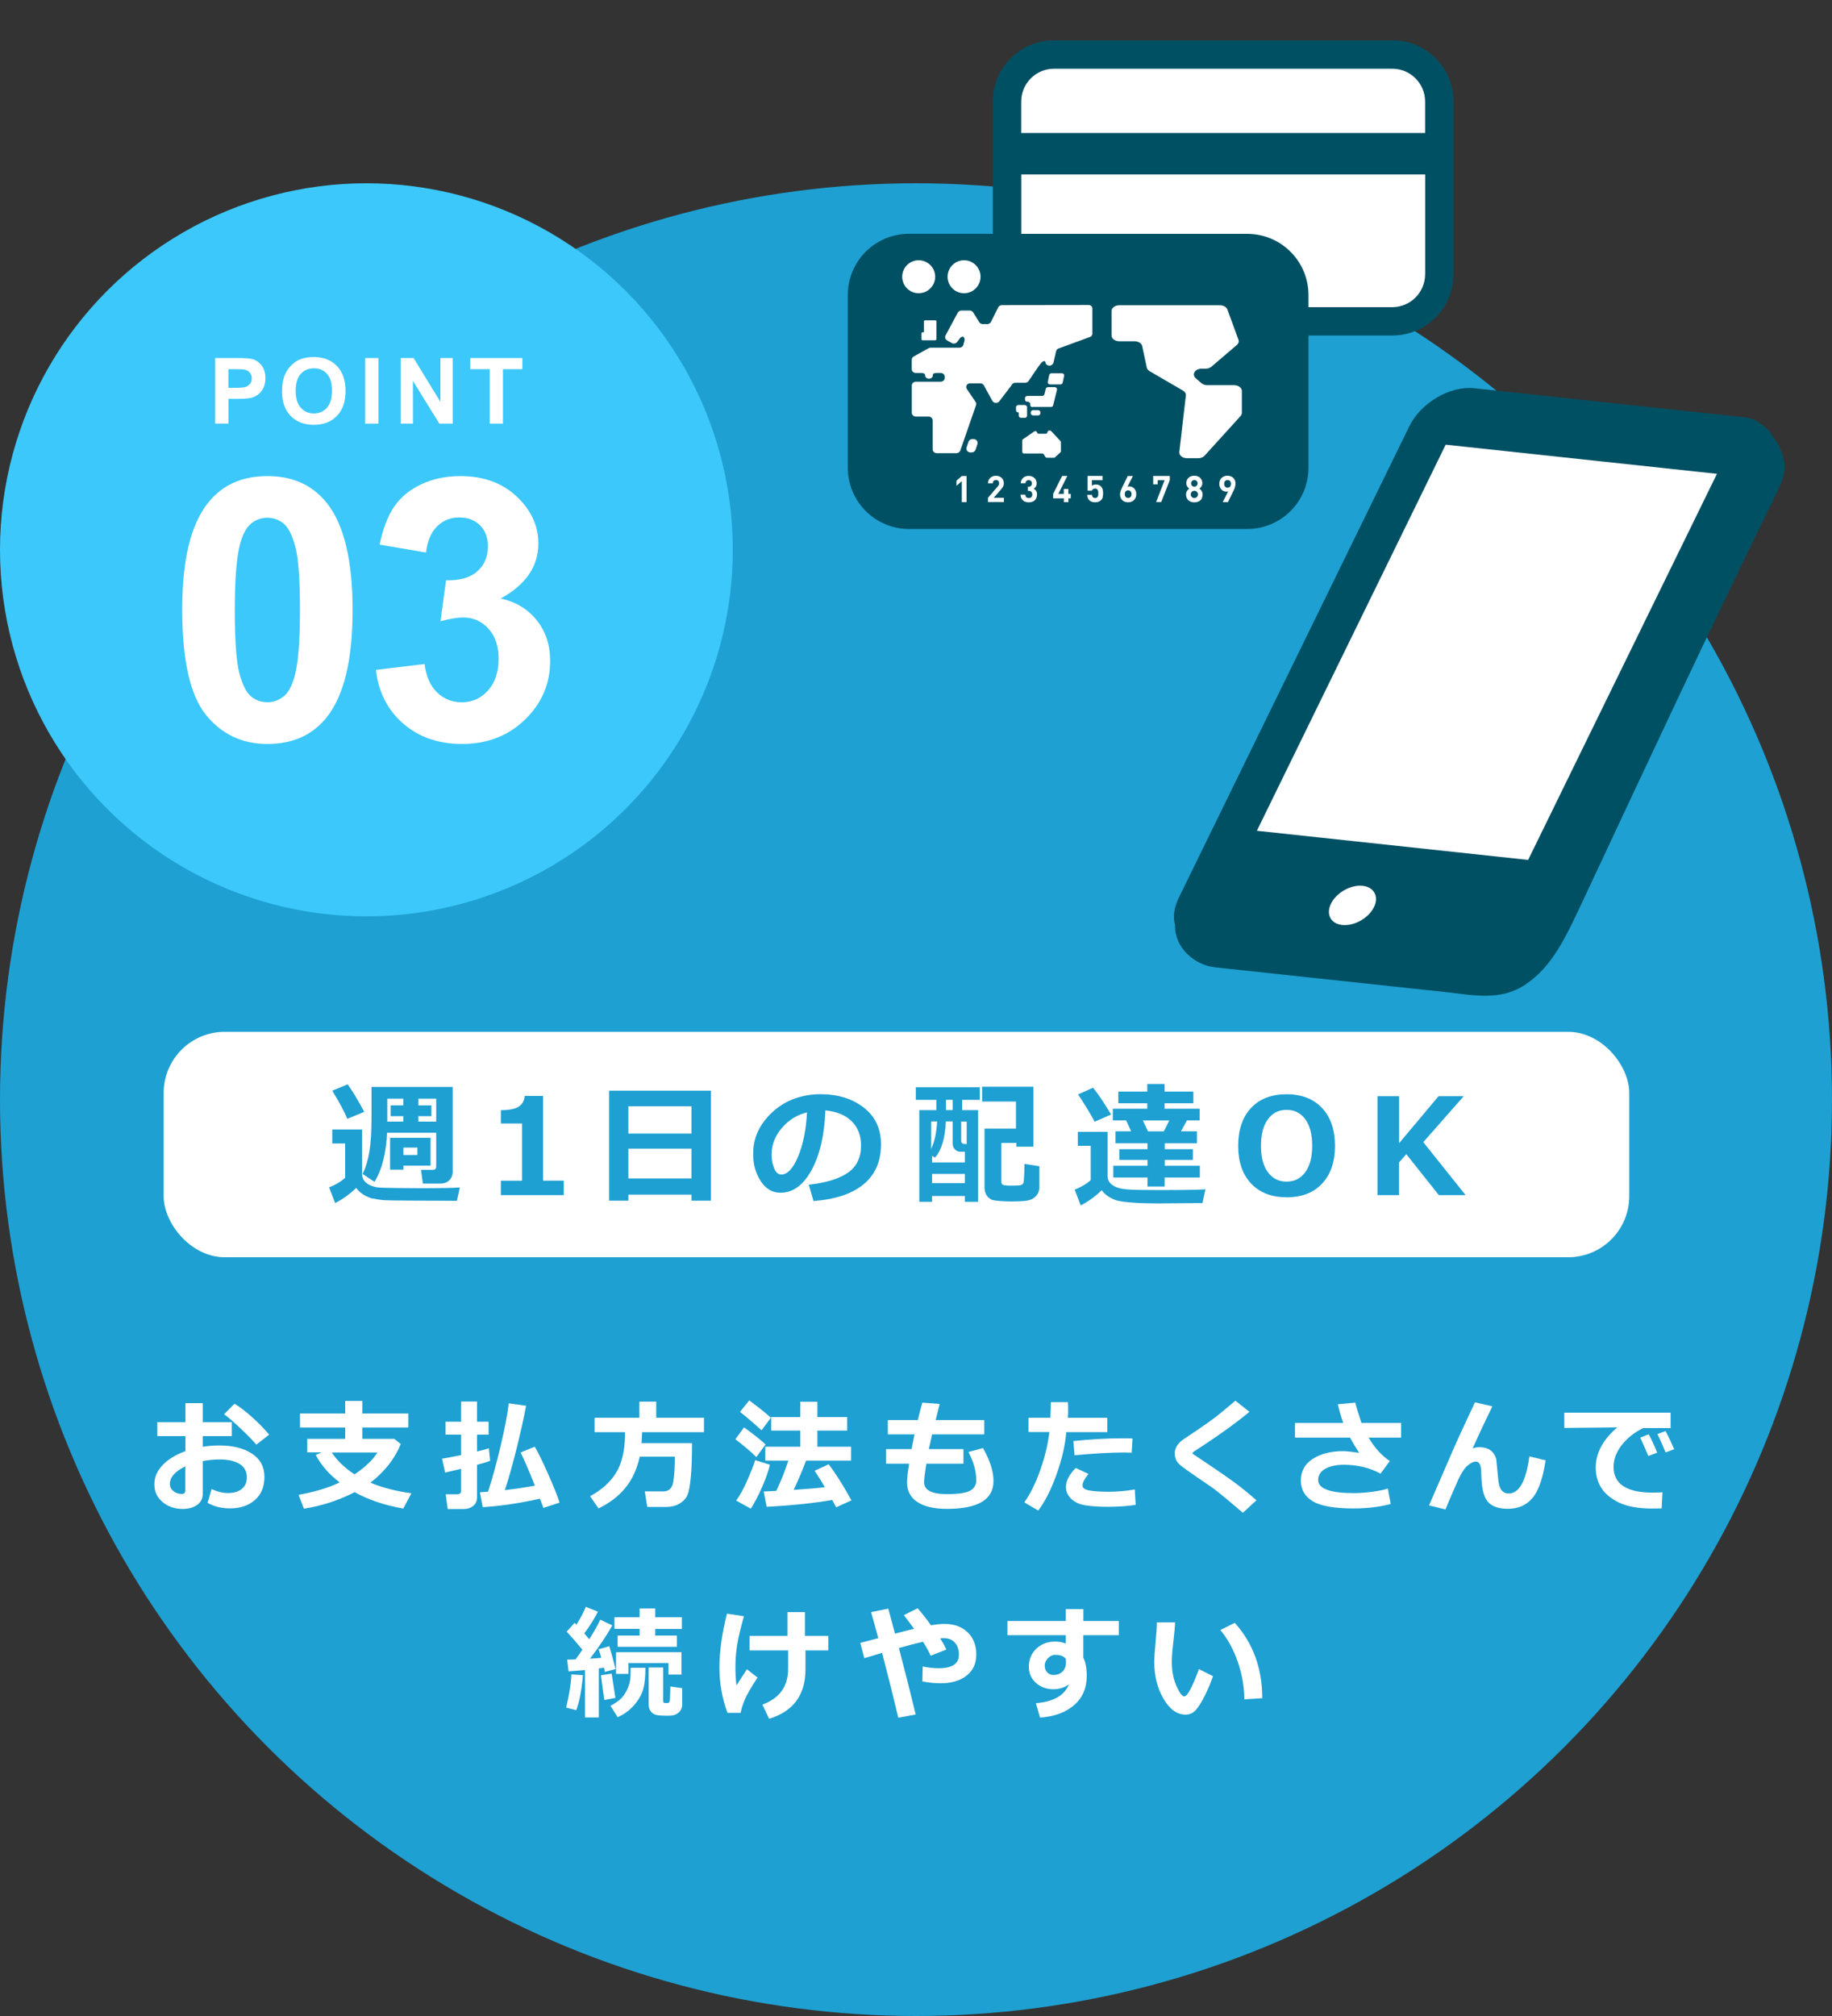
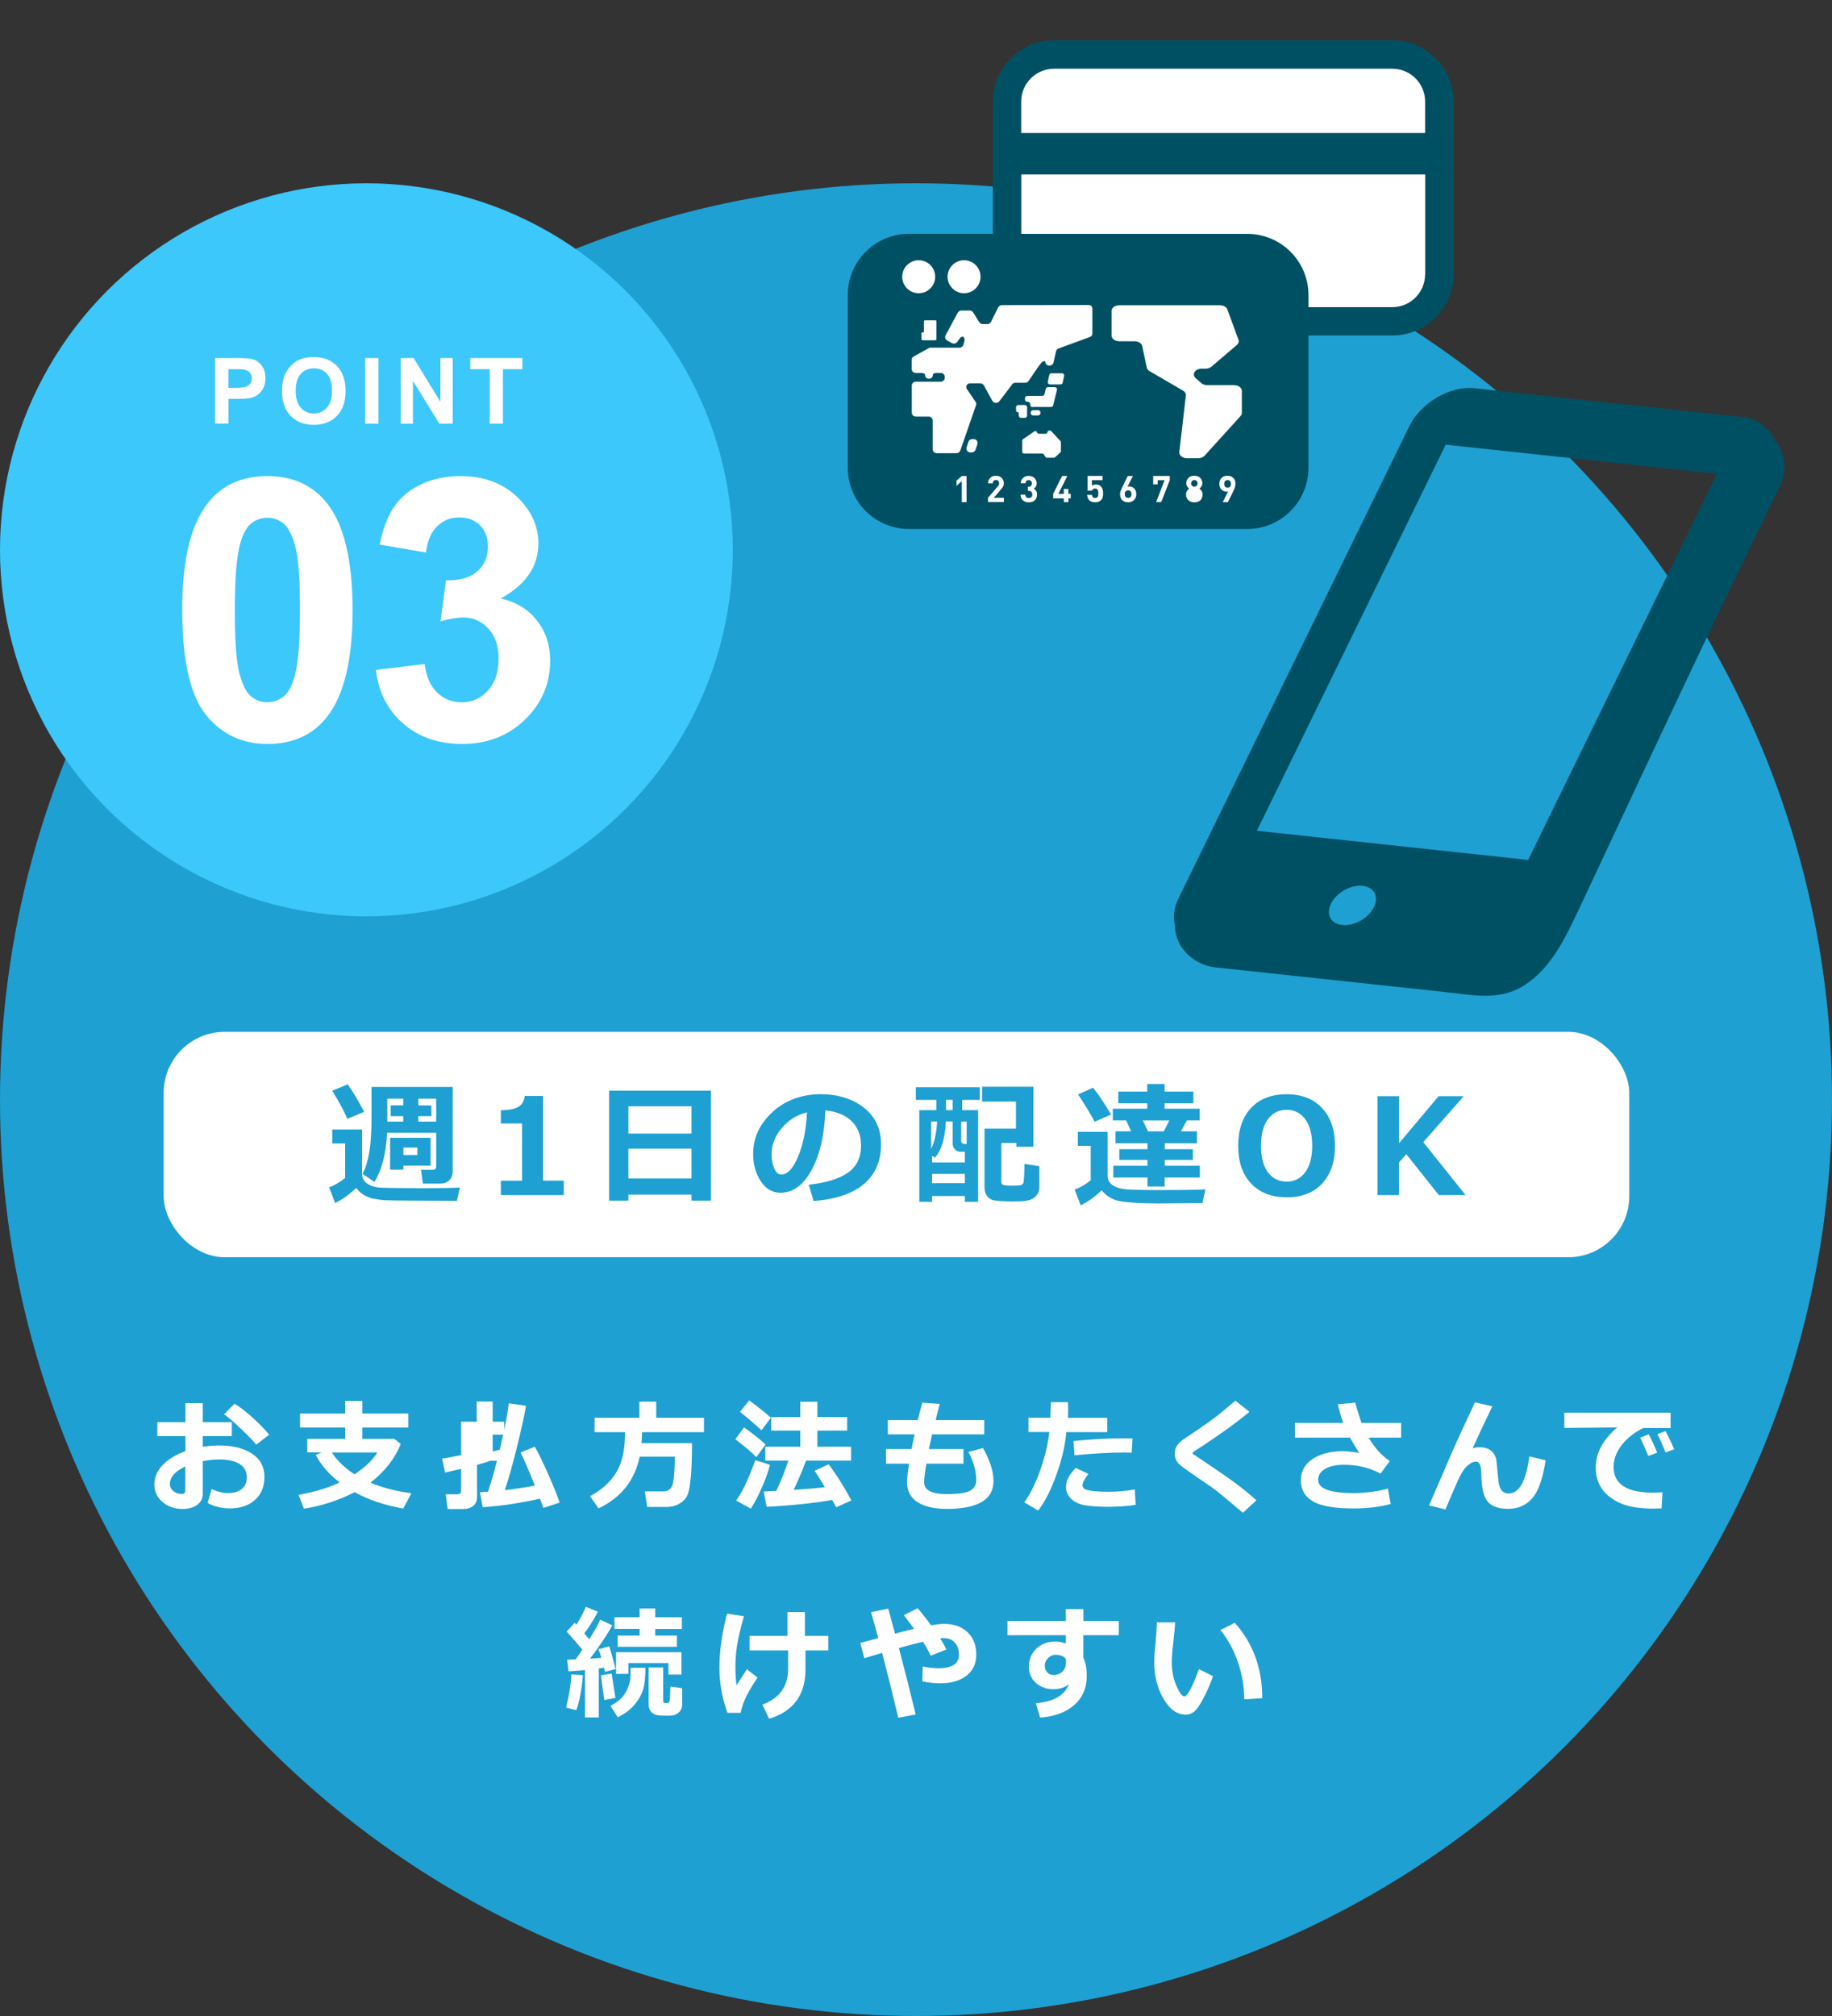
<svg xmlns="http://www.w3.org/2000/svg" width="300" height="330" viewBox="0 0 300 330">
  <rect x="0" y="0" width="300" height="330" fill="#333333" stroke="none" />
  <defs>
    <style>
      .cls-1 {
        fill: #1ea0d2;
      }

      .cls-2 {
        fill: #fff;
      }

      .cls-3 {
        fill: none;
      }

      .cls-4 {
        fill: #3cc8fa;
      }

      .cls-5 {
        fill: #005064;
      }
    </style>
  </defs>
  <g id="_レイヤー_3" data-name="レイヤー 3">
    <circle class="cls-1" cx="150" cy="180" r="150" />
    <rect class="cls-3" width="300" height="330" />
  </g>
  <g id="_レイヤー_1" data-name="レイヤー 1">
    <rect class="cls-2" x="26.8" y="168.9" width="240" height="36.9" rx="10" ry="10" />
    <g>
      <path class="cls-1" d="M75.3,194.39l-.48,2.17-7.55-.03c-2.34-.01-3.78-.04-4.3-.07s-1.24-.13-2.15-.31c-1.14-.38-1.97-.95-2.49-1.7-1.12,1.07-2.27,1.89-3.45,2.48l-.99-2.57c.97-.37,1.85-.88,2.63-1.55v-5.63h-2.11v-2.29h4.88v7.26c0,.34.07.64.21.9.14.26.35.49.63.69.28.2.61.35.97.46s.71.18,1.05.2,1.31.05,2.92.07c1.61.02,3.03.03,4.24.03,2.72,0,4.72-.04,5.99-.12ZM59.64,182l-2.77,1.14c-.44-1.1-1.26-2.63-2.46-4.6l2.52-1.05c.82,1.15,1.73,2.65,2.71,4.51ZM74.14,191.68c0,.63-.18,1.13-.55,1.5-.37.37-.85.56-1.46.56h-2.88l-.31-2.25h1.94c.37,0,.55-.19.55-.57v-5.5h-8.05c-.14,3.35-.83,6.03-2.05,8.04l-1.96-1.3c.51-.98.88-2.2,1.12-3.65s.35-3.35.35-5.69v-4.9h13.29v13.75ZM66.04,179.84h-2.62v3.76h2.62v-.9h-2.06v-1.76h2.06v-1.1ZM66.06,190.8v.66h-2.18v-5.21h6.63v4.55h-4.45ZM66.06,189.06h2.29v-1.21h-2.29v1.21ZM71.43,183.6v-3.76h-2.93v1.1h2.14v1.76h-2.14v.9h2.93Z" />
      <path class="cls-1" d="M92.32,195.63h-10.3v-2.36h3.47v-9.37h-3.47v-2.17c1.38-.01,2.35-.21,2.92-.58.57-.37.9-.95.99-1.75h3v13.86h3.39v2.36Z" />
      <path class="cls-1" d="M113.23,195.55h-10.33v.99h-3.15v-18.01h16.67v18.01h-3.19v-.99ZM113.23,185.56v-4.48h-10.33v4.48h10.33ZM102.9,192.9h10.33v-4.88h-10.33v4.88Z" />
      <path class="cls-1" d="M133.23,196.62l-.79-2.69c2.84-.32,4.98-.97,6.41-1.97,1.43-1,2.15-2.48,2.15-4.46,0-1.65-.52-2.98-1.55-3.98s-2.46-1.58-4.29-1.76c-.15,4.01-.9,7.26-2.25,9.75-1.35,2.49-3.05,3.73-5.1,3.73-1.33,0-2.41-.63-3.23-1.89-.82-1.26-1.24-2.69-1.24-4.31v-.27c0-2.48,1-4.67,2.99-6.58,1.99-1.91,4.51-2.93,7.55-3.08h.44c2.9,0,5.28.74,7.15,2.21,1.87,1.47,2.8,3.47,2.8,6,0,2.77-.94,4.94-2.82,6.51s-4.62,2.49-8.22,2.77ZM132.15,182.09c-1.61.38-2.98,1.22-4.11,2.54s-1.69,2.76-1.69,4.34c0,.82.14,1.57.42,2.26s.67,1.03,1.17,1.03c1.01,0,1.93-.98,2.75-2.94.82-1.96,1.31-4.37,1.46-7.22Z" />
      <path class="cls-1" d="M157.56,180.04v1.68h2.61v15.01h-2.17v-.95h-5.37v.95h-2.09v-15.01h2.79v-1.68h-3.36v-2.06h10.47v2.06h-2.88ZM152.48,188.08c.54-1.11.87-2.61.98-4.5h-.98v4.5ZM158,188.53h-.75c-.33,0-.62-.12-.87-.38s-.37-.57-.37-.97v-3.61h-1.12c-.12,2.74-.71,4.71-1.78,5.92l-.48-.29v1.08h5.37v-1.76ZM158,192.16h-5.37v1.51h5.37v-1.51ZM156.01,181.71v-1.68h-1.1v1.68h1.1ZM157.4,183.58v3.15c0,.35.21.53.62.53h.28v-3.67h-.9ZM170.2,194.32c0,.59-.19,1.08-.58,1.49s-.91.65-1.56.74c-.65.08-1.46.12-2.44.12-.57,0-1.16-.02-1.79-.07s-1.05-.1-1.26-.16c-.21-.06-.42-.18-.64-.36s-.39-.42-.52-.72-.19-.64-.19-1.03v-9.59h5.15v-4.43h-5.54v-2.42h8.4v9.81h-2.79v-.61h-2.46v6.38c0,.24.09.4.27.48.18.09.67.13,1.46.13.39,0,.75-.01,1.07-.03s.53-.09.64-.19.18-.22.2-.35c.03-.12.05-.5.09-1.12s.05-1.25.05-1.87l2.44.38v3.42Z" />
      <path class="cls-1" d="M197.39,194.69l-.48,2.25c-.11,0-.26-.01-.45-.01l-6.71.06c-3.18,0-5.46-.16-6.84-.47-1.15-.39-1.98-.95-2.49-1.69-1.12,1.07-2.27,1.89-3.45,2.48l-.99-2.58c1-.38,1.87-.89,2.63-1.54v-5.63h-2.11v-2.29h4.88v7.26c0,.4.12.75.35,1.05s.6.55,1.08.75c.48.2,1.15.32,2,.38s2.5.09,4.97.09c4.03,0,6.57-.04,7.62-.12ZM181.95,182.44l-2.71,1.18c-.2-.43-.61-1.16-1.24-2.19-.63-1.03-1.12-1.79-1.47-2.28l2.46-1.1c.82.99,1.8,2.45,2.95,4.38ZM196.46,192.75h-5.74v1.47h-2.81v-1.47h-5.6v-1.93h5.6v-.95h-4.62v-1.76h4.62v-.97h-5.24v-1.96h2.56l-.82-1.78h-2.18v-1.91h5.64v-.9h-4.74v-1.9h4.74v-1.25h2.84v1.25h4.71v1.9h-4.71v.9h5.74v1.91h-2.08l-.98,1.78h2.62v1.96h-5.27v.97h4.6v1.76h-4.6v.95h5.74v1.93ZM187.14,183.41l.85,1.78h2.59l.9-1.78h-4.34Z" />
      <path class="cls-1" d="M210.68,195.98c-2.46,0-4.4-.75-5.81-2.25-1.41-1.5-2.11-3.56-2.11-6.17s.7-4.69,2.1-6.19c1.4-1.5,3.34-2.25,5.82-2.25s4.41.75,5.82,2.26,2.11,3.57,2.11,6.19-.7,4.65-2.1,6.16c-1.4,1.51-3.34,2.26-5.83,2.26ZM210.69,181.67c-1.28,0-2.3.51-3.06,1.54s-1.14,2.47-1.14,4.35.38,3.31,1.14,4.33,1.78,1.53,3.06,1.53,2.29-.51,3.05-1.54c.76-1.03,1.14-2.47,1.14-4.33s-.38-3.32-1.13-4.34c-.76-1.02-1.77-1.54-3.06-1.54Z" />
      <path class="cls-1" d="M240,195.63h-4.38l-5.33-6.7-1.2,1.36v5.34h-3.52v-16.19h3.54v7.69l6.46-7.69h4.12l-6.62,7.52,6.93,8.67Z" />
    </g>
    <g>
      <path class="cls-2" d="M33.99,246.02l.66-2.28c.94.44,1.83.66,2.69.66.94,0,1.69-.22,2.25-.67s.83-1.08.83-1.9c0-.96-.39-1.69-1.18-2.19-.79-.49-1.88-.74-3.28-.74-.87,0-1.79.09-2.76.26v5.38c0,.77-.31,1.37-.94,1.81-.63.44-1.41.65-2.36.65-1.28,0-2.37-.37-3.27-1.12-.9-.75-1.35-1.71-1.35-2.9s.45-2.22,1.36-3.17,2.15-1.7,3.72-2.27v-2.46h-4.6v-2.29h4.6v-3.11h2.84v3.11h4.76v2.29h-4.76v1.74c.9-.14,1.81-.21,2.72-.21,2.19,0,3.96.44,5.33,1.33s2.05,2.16,2.05,3.8-.51,2.86-1.54,3.78-2.39,1.39-4.11,1.39c-1.36,0-2.58-.3-3.65-.9ZM30.34,240.04c-1.68.81-2.52,1.76-2.52,2.87,0,.47.19.86.58,1.17s.84.47,1.36.47c.38,0,.58-.19.58-.56v-3.96ZM44.07,234.84l-2.1,1.64c-.47-.59-1.31-1.45-2.52-2.6-1.21-1.15-2.13-1.94-2.76-2.38l1.71-1.72c.85.5,1.83,1.25,2.92,2.23s2.01,1.93,2.75,2.83Z" />
      <path class="cls-2" d="M65.63,236.37c-.98,2.41-2.63,4.52-4.97,6.33,1.94.81,4.18,1.39,6.71,1.74l-1.34,2.5c-3.12-.56-5.77-1.46-7.96-2.69-2.56,1.33-5.33,2.24-8.3,2.71l-.88-2.27c2.68-.48,4.92-1.16,6.73-2.03-1.74-1.33-3.05-2.83-3.91-4.5l.95-.42h-2.35v-2.21h6.22v-1.86h-7.4v-2.29h7.4v-2.06h2.8v2.06h7.54v2.29h-7.54v1.86h5.24l1.05.84ZM58.05,241.34c1.78-1.19,3.03-2.39,3.75-3.58h-7.47c.88,1.33,2.12,2.52,3.72,3.58Z" />
-       <path class="cls-2" d="M80.26,239.11c-.43.18-1.14.41-2.14.67v5.28c0,.62-.21,1.11-.64,1.45s-.98.51-1.65.51h-2.52l-.32-2.42h1.85c.45,0,.67-.19.67-.58v-3.59l-2.62.62-.5-2.29c.59-.07,1.62-.26,3.12-.58v-3.34h-2.56v-2.12h2.56v-3.3h2.61v3.3h1.89v2.12h-1.89v2.76c.94-.23,1.58-.4,1.93-.53l.21,2.02ZM88.43,245.32c-3.2.72-6.32,1.19-9.38,1.39l-.46-2.44c.31-.01.76-.04,1.33-.09.68-2.06,1.37-4.57,2.07-7.54.7-2.97,1.14-5.28,1.32-6.93l2.84.4c-.37,2.01-.9,4.36-1.57,7.07-.68,2.71-1.31,4.96-1.91,6.74,1.89-.22,3.53-.47,4.92-.74-1.09-2.73-1.88-4.53-2.35-5.42l2.33-.95c.49.8,1.21,2.28,2.18,4.45.96,2.17,1.59,3.74,1.88,4.71l-2.64.86c-.09-.26-.28-.76-.57-1.5Z" />
+       <path class="cls-2" d="M80.26,239.11c-.43.18-1.14.41-2.14.67v5.28c0,.62-.21,1.11-.64,1.45s-.98.51-1.65.51h-2.52l-.32-2.42h1.85c.45,0,.67-.19.67-.58v-3.59l-2.62.62-.5-2.29c.59-.07,1.62-.26,3.12-.58v-3.34v-2.12h2.56v-3.3h2.61v3.3h1.89v2.12h-1.89v2.76c.94-.23,1.58-.4,1.93-.53l.21,2.02ZM88.43,245.32c-3.2.72-6.32,1.19-9.38,1.39l-.46-2.44c.31-.01.76-.04,1.33-.09.68-2.06,1.37-4.57,2.07-7.54.7-2.97,1.14-5.28,1.32-6.93l2.84.4c-.37,2.01-.9,4.36-1.57,7.07-.68,2.71-1.31,4.96-1.91,6.74,1.89-.22,3.53-.47,4.92-.74-1.09-2.73-1.88-4.53-2.35-5.42l2.33-.95c.49.8,1.21,2.28,2.18,4.45.96,2.17,1.59,3.74,1.88,4.71l-2.64.86c-.09-.26-.28-.76-.57-1.5Z" />
      <path class="cls-2" d="M105.15,234.43c-.02.73-.05,1.33-.1,1.8h8.27c0,2.28-.06,4.11-.19,5.5s-.3,2.37-.53,2.94-.66,1.05-1.28,1.43c-.62.38-1.37.57-2.24.57h-3.09l-.4-2.54h3.03c.89,0,1.42-.49,1.61-1.48.19-.99.28-2.39.28-4.2h-5.75c-.45,2.04-1.24,3.75-2.37,5.12-1.13,1.37-2.59,2.49-4.38,3.34l-1.38-2c1.89-1.01,3.31-2.29,4.26-3.84s1.43-3.62,1.46-6.2v-.44s-4.98,0-4.98,0v-2.36h7.33v-2.64h2.76v2.64h7.82v2.36h-10.16Z" />
      <path class="cls-2" d="M125.36,236.45l-1.5,2.06c-.95-.93-2.1-1.9-3.44-2.92l1.42-1.94c1.49,1.06,2.67,2,3.53,2.8ZM126.08,239.77c-.23,1.01-.66,2.22-1.28,3.64-.62,1.42-1.24,2.6-1.85,3.54l-2.4-1.32c.66-.91,1.29-2.07,1.89-3.46s1.02-2.45,1.23-3.16l2.41.76ZM126.24,232.07l-1.54,2.06c-1.03-.96-2.2-1.97-3.52-3.02l1.51-1.88c1.68,1.25,2.86,2.2,3.54,2.84ZM136.28,245.53c-2.89.51-6.47.89-10.74,1.12l-.48-2.5,2.07-.11c.75-1.6,1.41-3.25,1.97-4.95h-3.78v-2.27h5.73v-2.64h-4.76v-2.22h4.76v-2.5h2.8v2.5h4.88v2.22h-4.88v2.64h5.52v2.27h-7.38c-.54,1.48-1.21,3.07-2.02,4.79,2.27-.15,3.97-.3,5.11-.44-.64-1.08-1.2-1.98-1.68-2.69l2.29-1.06c1.12,1.44,2.37,3.41,3.74,5.91l-2.5,1.13c-.19-.36-.41-.76-.65-1.2Z" />
      <path class="cls-2" d="M157.78,239.59h-6.08c-.25,1.5-.37,2.51-.37,3.04,0,1.3,1.24,1.94,3.72,1.94,1.95,0,3.24-.2,3.87-.59.63-.39.95-.94.95-1.64,0-1.49-.43-3.04-1.28-4.66l2.38-.65c1.15,2.03,1.72,3.83,1.72,5.41,0,3.03-2.55,4.55-7.64,4.55-2.06,0-3.67-.37-4.81-1.11s-1.71-1.83-1.71-3.27c0-.56.11-1.57.34-3.02h-3.78v-2.39h4.18c.13-.67.29-1.47.49-2.41h-4.37v-2.33h4.9c.27-1.12.52-2.07.75-2.86l2.84.21-.66,2.65h7.96v2.33h-8.54l-.53,2.41h5.66v2.39Z" />
      <path class="cls-2" d="M174.88,229.53c.02.24.03.66.03,1.25,0,.44-.01.88-.04,1.3h6.46v2.34h-6.72c-.18,2.16-.72,4.49-1.62,6.99s-1.89,4.45-2.98,5.85l-2.27-1.34c.99-1.39,1.86-3.16,2.62-5.31.75-2.14,1.25-4.21,1.48-6.2h-3.42v-2.34h3.58c.05-1.05.08-1.9.08-2.55h2.79ZM185.98,246.33c-1.36.21-2.9.32-4.63.32-1.34,0-2.52-.08-3.53-.23-1.01-.15-1.81-.51-2.39-1.06-.58-.55-.87-1.21-.87-1.96,0-1,.53-2.04,1.6-3.11l2.08.98c-.64.79-.97,1.42-.97,1.89,0,.23.12.42.35.57.23.14.71.26,1.42.34.71.08,1.51.12,2.41.12,1.48,0,2.95-.13,4.38-.38l.14,2.52ZM185.46,235.47l-.14,2.32c-.37-.02-.76-.03-1.16-.03-2.21,0-4.94.15-8.2.45l-.18-2.32c2.7-.3,5.41-.45,8.13-.45.62,0,1.14,0,1.54.03Z" />
      <path class="cls-2" d="M205.76,245.57l-2.23,2.06-2.82-2.38c-.86-.73-1.69-1.38-2.48-1.94l-2.25-1.53c-1.44-.99-2.33-1.63-2.68-1.93-.35-.3-.59-.6-.72-.91-.14-.31-.21-.65-.21-1.04,0-.89.5-1.67,1.49-2.34.35-.23,1.13-.75,2.34-1.57,1.21-.82,2.18-1.51,2.92-2.08.73-.57,1.79-1.45,3.18-2.63l2.3,1.82c-1.87,1.57-4.39,3.41-7.58,5.52-.24.15-.58.37-1.03.66-.44.29-.67.45-.68.47-.01.02-.02.06-.02.11,0,.07.02.12.05.14l1.77,1.18c2.23,1.49,3.93,2.66,5.08,3.51,1.15.85,2.34,1.81,3.55,2.89Z" />
      <path class="cls-2" d="M227.72,246.19c-1.83.49-3.84.73-6.03.73-3.16,0-5.4-.39-6.71-1.17-1.31-.78-1.96-1.92-1.96-3.41s.65-2.7,1.96-3.54,2.96-1.26,4.95-1.26c.49,0,1.38.09,2.65.28-.5-.75-1-1.58-1.51-2.49h-9.01v-2.42h7.9c-.35-.96-.64-1.98-.88-3.05l2.86-.26c.13.57.46,1.68,1,3.31h6.5v2.42h-5.32c.98,1.66,2.13,2.94,3.47,3.83l-1.52,2.06c-1.77-.96-3.78-1.45-6.02-1.45-1.21,0-2.2.21-3,.64-.79.43-1.19,1.05-1.19,1.86,0,1.43,1.97,2.14,5.91,2.14.81,0,1.77-.07,2.87-.21,1.1-.14,1.98-.32,2.63-.54l.46,2.52Z" />
      <path class="cls-2" d="M244.38,230.2c-1.35,2.77-2.42,5.07-3.23,6.89.36-.13.72-.2,1.07-.2,1.5,0,2.43.65,2.8,1.96l.35,3.52c.07.71.25,1.24.53,1.58.28.35.66.52,1.15.52,1.72,0,2.85-2.02,3.39-6.07l2.66.64c-.44,2.95-1.16,5.01-2.16,6.18-1,1.17-2.33,1.76-4,1.76-1.44,0-2.5-.34-3.18-1.03-.68-.69-1.07-1.97-1.16-3.85l-.06-1.39c-.02-.46-.1-.81-.24-1.07-.14-.26-.34-.39-.59-.39-.46,0-.97.26-1.54.79-.56.53-1.22,1.7-1.96,3.51-.53,1.19-1.03,2.36-1.51,3.53l-2.69-.66,4.11-9.48c.27-.65,1.41-3.12,3.41-7.39l2.84.65Z" />
      <path class="cls-2" d="M272.24,244.27l-.14,2.64c-.71.02-1.18.03-1.42.03-2.4,0-4.27-.34-5.62-1.01-1.34-.67-2.3-1.49-2.88-2.44-.58-.95-.87-2.04-.87-3.26,0-2.38,1.18-4.58,3.53-6.58l-8.68.09v-2.5h17.41v2.52h-4.48c-1.41.67-2.57,1.59-3.49,2.74-.91,1.16-1.37,2.36-1.37,3.61,0,2.81,2.14,4.22,6.42,4.22.5,0,1.02-.02,1.58-.06ZM271.37,237.79l-1.45.54c-.27-.68-.71-1.68-1.32-3l1.39-.55c.51.97.97,1.97,1.38,3.01ZM274.16,237.23l-1.41.52c-.46-1.13-.9-2.13-1.34-3l1.34-.5c.53,1.02,1,2.02,1.41,2.98Z" />
      <path class="cls-2" d="M95.46,274.21c-.21,2.42-.57,4.33-1.09,5.73l-1.66-.42c.51-2.15.8-3.97.86-5.44l1.89.13ZM98.07,281.13h-2.27v-7.76c-1.11.1-2.01.17-2.7.21l-.22-1.92c.33,0,.78,0,1.37-.03.29-.39.66-.92,1.12-1.59-.91-1.1-1.77-2.09-2.57-2.96l1.3-1.44c.05.05.15.16.29.31.66-1.05,1.18-2.03,1.54-2.93l1.98.8c-.63,1.22-1.37,2.41-2.23,3.56.13.14.4.46.81.95.84-1.32,1.44-2.39,1.8-3.21l1.98.94c-.92,1.65-2.15,3.47-3.66,5.45.75-.04,1.37-.09,1.86-.14-.21-.74-.37-1.21-.46-1.4l1.77-.5c.27.89.61,2.13,1.02,3.74l-1.76.46c0-.11-.05-.34-.14-.68-.11.02-.39.06-.84.12v8.03ZM100.78,277.93l-1.82.35c-.17-1.13-.35-2.48-.55-4.05l1.75-.28.62,3.98ZM105.69,272.99c0,1.43-.11,2.58-.34,3.44s-.7,1.72-1.43,2.59-1.65,1.56-2.77,2.07l-1.18-1.86c.83-.45,1.43-.88,1.81-1.28.38-.41.7-.89.95-1.46.25-.57.4-1.07.46-1.49.06-.42.08-1.09.08-2h2.42ZM111.66,266.65h-4.36v1.08h3.54v1.84h-9.7v-1.84h3.6v-1.1h-4.12v-1.91h4.12v-1.43h2.56v1.43h4.36v1.93ZM111.6,274.11h-2.14v-1.89h-6.56v1.78h-2.02v-3.55h10.72v3.67ZM111.72,278.91c0,.33-.06.62-.17.87s-.29.46-.52.63-.48.29-.73.35-.6.09-1.03.09c-.68,0-1.23-.03-1.65-.1s-.75-.25-1.01-.56-.39-.72-.39-1.26v-5.98h2.38v5.48c0,.23.1.34.3.34h.4c.2,0,.31-.12.36-.36s.08-1.02.12-2.35l1.93.28v2.56Z" />
      <path class="cls-2" d="M124.05,274.6c-1.06,1.62-1.77,2.84-2.11,3.67s-.56,1.53-.65,2.11h-2.16c-.88-2.38-1.32-4.86-1.32-7.45s.41-5.55,1.24-8.79l2.77.42c-.61,2.19-.99,3.85-1.15,4.98-.16,1.13-.24,2.21-.24,3.25,0,1.19.06,2.21.17,3.09.37-.59.94-1.47,1.71-2.64l1.74,1.36ZM125.95,281.34l-1.11-2.31c2.81-1.03,4.22-2.98,4.22-5.86v-3.01h-6.32v-2.38h6.21v-3.89h2.86v3.89h3.83v2.38h-3.74v3.11c0,4.17-1.98,6.86-5.95,8.08Z" />
      <path class="cls-2" d="M149.94,280.65l-2.84.52c-.79-3.33-1.67-6.87-2.65-10.61l-2.92.87-.65-2.5,2.94-.78c-.42-1.58-.81-2.99-1.18-4.26l2.82-.57,1.1,4.09c1.26-.33,2.3-.6,3.12-.79-.43-.6-.99-1.34-1.67-2.24l2.26-1.12c.62.7,1.35,1.62,2.19,2.78.89-.15,1.62-.22,2.2-.22,1.57,0,2.83.45,3.78,1.36.95.91,1.43,2.12,1.43,3.64s-.54,2.65-1.61,3.48c-1.07.83-2.5,1.24-4.27,1.24-.9,0-1.88-.1-2.95-.31l.06-2.44c.98.2,1.84.29,2.58.29,2.23,0,3.35-.74,3.35-2.21,0-.83-.22-1.49-.66-1.98-.44-.49-1.04-.74-1.8-.74-.21,0-.41.01-.62.04.42.64.76,1.25,1.02,1.83l-2.57,1.01c-.31-.71-.73-1.47-1.26-2.29-1.15.27-2.47.61-3.94,1.03.98,3.71,1.89,7.33,2.75,10.88Z" />
      <path class="cls-2" d="M183.2,267.66h-5.8v3.69c.37.73.56,1.73.56,3,0,1.98-.69,3.57-2.08,4.77-1.39,1.2-3.25,1.88-5.57,2.03l-.68-2.36c2.87-.22,4.67-1.25,5.42-3.08-.74.53-1.58.8-2.54.8-1.14,0-2.09-.34-2.87-1.03-.77-.69-1.16-1.57-1.16-2.64,0-1.2.41-2.19,1.23-2.97.82-.77,1.84-1.16,3.08-1.16.6,0,1.18.11,1.74.32v-1.37h-9.56v-2.32h9.56v-1.95h2.88v1.95h5.8v2.32ZM174.56,272.1l-.02-.55c-.32-.45-.9-.67-1.74-.67-.44,0-.83.18-1.19.55-.35.37-.53.77-.53,1.21s.13.81.4,1.1.6.44,1.02.44c.62,0,1.12-.19,1.5-.57.38-.38.56-.88.56-1.51Z" />
      <path class="cls-2" d="M198.64,274.37c-.31.91-.73,1.92-1.27,3.03-.54,1.12-1.05,1.94-1.51,2.47-.46.53-1.03.8-1.71.8-1.41,0-2.61-.87-3.62-2.6-1.01-1.73-1.51-3.73-1.51-5.98,0-.74.07-1.83.21-3.27.14-1.45.21-2.54.21-3.26h2.99c-.02.66-.12,1.74-.29,3.23-.17,1.39-.25,2.47-.25,3.24,0,1.5.25,2.81.76,3.95.5,1.13.93,1.7,1.28,1.7.51,0,1.31-1.49,2.4-4.46l2.32,1.16ZM206.7,277.98l-2.94.19c0-2.01-.35-4.04-1.05-6.09s-1.66-3.8-2.87-5.26l2.36-1.18c3,3.34,4.5,7.46,4.5,12.35Z" />
    </g>
    <circle class="cls-4" cx="60" cy="90" r="60" />
    <g>
      <path class="cls-2" d="M35.23,69.35v-10.74h3.48c1.32,0,2.18.05,2.58.16.62.16,1.13.51,1.55,1.05.42.54.62,1.24.62,2.09,0,.66-.12,1.21-.36,1.66s-.54.8-.91,1.06c-.37.26-.74.43-1.12.51-.52.1-1.27.15-2.25.15h-1.41v4.05h-2.17ZM37.4,60.43v3.05h1.19c.85,0,1.43-.06,1.71-.17s.51-.29.68-.53.25-.52.25-.83c0-.39-.11-.71-.34-.97s-.52-.41-.87-.48c-.26-.05-.78-.07-1.56-.07h-1.05Z" />
      <path class="cls-2" d="M46.18,64.05c0-1.09.16-2.01.49-2.75.24-.55.58-1.04,1-1.47.42-.43.88-.76,1.39-.97.67-.28,1.44-.42,2.31-.42,1.58,0,2.85.49,3.8,1.47.95.98,1.42,2.35,1.42,4.09s-.47,3.09-1.41,4.07-2.2,1.47-3.78,1.47-2.87-.49-3.81-1.46c-.94-.97-1.41-2.32-1.41-4.02ZM48.42,63.98c0,1.22.28,2.14.84,2.76.56.63,1.27.94,2.14.94s1.57-.31,2.13-.93c.55-.62.83-1.56.83-2.8s-.27-2.15-.81-2.75c-.54-.61-1.26-.91-2.15-.91s-1.61.31-2.16.92c-.55.61-.82,1.54-.82,2.77Z" />
      <path class="cls-2" d="M59.8,69.35v-10.74h2.17v10.74h-2.17Z" />
      <path class="cls-2" d="M65.62,69.35v-10.74h2.11l4.39,7.17v-7.17h2.01v10.74h-2.18l-4.33-7v7h-2.01Z" />
      <path class="cls-2" d="M80.2,69.35v-8.92h-3.19v-1.82h8.53v1.82h-3.18v8.92h-2.17Z" />
    </g>
    <g>
      <path class="cls-2" d="M43.79,77.93c4.16,0,7.41,1.48,9.76,4.45,2.79,3.52,4.19,9.35,4.19,17.49s-1.41,13.96-4.22,17.52c-2.32,2.93-5.57,4.39-9.73,4.39s-7.55-1.61-10.11-4.82c-2.56-3.21-3.84-8.94-3.84-17.18s1.41-13.91,4.22-17.46c2.32-2.93,5.57-4.39,9.73-4.39ZM43.79,84.75c-1,0-1.89.32-2.67.95-.78.63-1.39,1.77-1.82,3.41-.57,2.13-.85,5.71-.85,10.75s.25,8.5.76,10.39c.51,1.89,1.15,3.14,1.92,3.76.77.63,1.66.94,2.65.94s1.88-.32,2.67-.95c.78-.63,1.39-1.77,1.82-3.41.57-2.11.85-5.68.85-10.72s-.25-8.5-.76-10.39c-.51-1.88-1.15-3.14-1.92-3.78-.77-.63-1.66-.95-2.65-.95Z" />
      <path class="cls-2" d="M61.56,109.66l7.97-.97c.25,2.03.94,3.58,2.05,4.66,1.11,1.07,2.46,1.61,4.04,1.61,1.7,0,3.13-.64,4.29-1.93,1.16-1.29,1.74-3.03,1.74-5.21,0-2.07-.56-3.71-1.67-4.92-1.11-1.21-2.47-1.82-4.07-1.82-1.05,0-2.31.21-3.78.62l.91-6.71c2.23.06,3.93-.42,5.1-1.45s1.76-2.39,1.76-4.09c0-1.45-.43-2.6-1.29-3.46-.86-.86-2-1.29-3.43-1.29s-2.61.49-3.6,1.46c-1,.98-1.6,2.4-1.82,4.28l-7.59-1.29c.53-2.6,1.32-4.67,2.39-6.23,1.06-1.55,2.55-2.77,4.45-3.66,1.9-.89,4.04-1.33,6.4-1.33,4.04,0,7.28,1.29,9.73,3.87,2.01,2.11,3.02,4.49,3.02,7.15,0,3.77-2.06,6.78-6.18,9.02,2.46.53,4.43,1.71,5.9,3.54,1.47,1.84,2.21,4.05,2.21,6.65,0,3.77-1.38,6.98-4.13,9.64-2.75,2.66-6.18,3.98-10.28,3.98-3.89,0-7.11-1.12-9.67-3.35-2.56-2.24-4.04-5.16-4.45-8.77Z" />
    </g>
    <g>
-       <polygon class="cls-2" points="200.11 143.41 198.24 151.44 244.41 158.08 262.44 133.85 288.39 73.86 233.48 69.86 200.11 143.41" />
      <path class="cls-5" d="M292.23,76.7c.05-2.05-.79-3.79-2.06-5.44-.29-.72-1.19-1.41-1.81-1.89-.02-.02-.03-.04-.04-.06.01.02.02.04.03.06-.73-.57-1.68-.95-2.83-1.08l-44.1-4.74c-3.98-.43-8.76,2.38-10.64,6.23l-37.78,77.24c-.78,1.6-.94,3.13-.58,4.42-.09,3.69,3.18,6.54,6.54,6.9.58.06,1.16.12,1.73.19,3.23.35,6.46.69,9.69,1.04,8.77.94,17.53,1.88,26.3,2.82,4.54.49,8.96,1.51,13.04-1.18,4.54-2.98,6.74-7.91,9.79-14.41,11.43-24.39,19.45-41.63,31.28-65.83.67-1.37,1.37-2.71,1.43-4.27,0-.15,0-.02,0,0ZM224.96,148.56c-.91,1.77-3.23,3.05-5.15,2.85-1.92-.19-2.73-1.79-1.82-3.56.91-1.76,3.21-3.05,5.13-2.85,1.92.19,2.75,1.8,1.84,3.56ZM250.24,140.76l-44.42-4.77,30.92-63.2,44.42,4.77-30.92,63.2Z" />
    </g>
    <g>
      <rect class="cls-2" x="144.46" y="41.74" width="62.22" height="41.97" />
      <rect class="cls-2" x="165.45" y="10.6" width="68.62" height="41.84" />
      <g>
        <path class="cls-5" d="M201.02,78.58c-.16,0-.29.05-.4.16-.1.11-.15.26-.15.46s.05.35.15.46c.1.11.23.17.4.17s.29-.06.4-.16c.1-.11.15-.27.15-.47s-.05-.35-.15-.46c-.11-.11-.24-.16-.4-.16Z" />
        <path class="cls-5" d="M195.58,79.66c.15,0,.28-.05.38-.15s.15-.23.15-.39c0-.15-.05-.28-.15-.38-.1-.1-.23-.16-.38-.16s-.28.05-.38.16c-.1.1-.15.23-.15.38,0,.16.05.29.15.39.1.1.23.15.38.15Z" />
        <path class="cls-5" d="M184.74,80.27c-.16,0-.29.05-.4.16-.11.11-.15.26-.15.46s.05.35.15.46c.1.11.24.16.4.16s.29-.05.4-.16c.1-.11.15-.26.15-.46s-.05-.35-.15-.45c-.1-.12-.23-.17-.4-.17Z" />
-         <path class="cls-5" d="M195.58,80.34c-.17,0-.31.05-.42.17s-.17.25-.17.42.06.31.17.42c.11.12.25.17.42.17s.31-.05.42-.17c.11-.11.17-.25.17-.42s-.06-.31-.17-.42-.25-.17-.42-.17Z" />
        <path class="cls-5" d="M228,6.6h-55.39c-5.54,0-10.03,4.49-10.03,10.02v21.65h-13.73c-5.54,0-10.02,4.49-10.02,10.02v28.28c0,5.54,4.49,10.02,10.02,10.02h55.39c5.54,0,10.03-4.49,10.03-10.02v-21.65h13.73c5.54,0,10.02-4.49,10.02-10.03v-28.28c0-5.54-4.49-10.02-10.02-10.02ZM157.87,42.6c1.49,0,2.7,1.21,2.7,2.7s-1.21,2.7-2.7,2.7-2.7-1.21-2.7-2.7c0-1.49,1.21-2.7,2.7-2.7ZM153.34,52.61v2.91c0,.1-.08.18-.19.18h-2.06c-.11,0-.19-.08-.19-.18v-.95c0-.1.09-.18.19-.18h.21v-1.78c0-.1.08-.18.19-.18h1.67c.11,0,.19.08.19.18ZM147.74,45.3c0-1.49,1.21-2.7,2.7-2.7s2.7,1.21,2.7,2.7-1.21,2.7-2.7,2.7-2.7-1.21-2.7-2.7ZM158.28,82.19h-.78v-3.43l-.87.76v-.84l.87-.76h.78v4.27ZM160.06,72.69l-.31.93c-.09.26-.35.44-.64.44h-.19c-.21,0-.41-.1-.54-.26-.13-.16-.16-.37-.1-.56l.31-.93c.09-.26.35-.44.64-.44h.19c.21,0,.42.1.54.25.12.16.16.37.1.56ZM164.39,81.48v.7h-2.6v-.7l1.6-1.86c.08-.09.14-.18.17-.25.03-.08.05-.16.05-.26,0-.16-.05-.29-.13-.39-.09-.1-.22-.15-.38-.15-.07,0-.13.01-.19.03-.06.02-.12.05-.17.09-.05.04-.09.1-.12.17-.03.07-.05.16-.05.26h-.78c0-.19.03-.37.1-.52.07-.16.16-.29.28-.39.12-.11.26-.19.41-.25.16-.06.33-.08.51-.08s.36.03.52.09.3.14.41.25c.12.11.21.24.27.39.06.15.09.32.09.51,0,.11,0,.2-.03.28-.02.08-.05.16-.08.24-.04.07-.09.15-.15.22s-.12.15-.19.24l-1.2,1.39h1.65ZM165.73,62.95l-2.09,2.74c-.14.18-.36.28-.59.26-.23-.02-.44-.14-.55-.34l-1.38-2.52c-.12-.21-.35-.34-.6-.34h-1.68c-.14,0-.27.04-.38.12-.25.2-.31.54-.13.81l1.43,2.11c.11.16.14.35.07.53l-2.57,7.42c-.09.26-.35.44-.64.44h-3.22c-.37,0-.67-.28-.67-.63v-4.73c0-.35-.3-.63-.67-.63h-2.08c-.37,0-.67-.28-.67-.63v-4.45c0-.35.3-.63.67-.63h4.06c.37,0,.67-.28.67-.63v-.17c0-.35-.3-.63-.67-.63h-.61c-.37,0-.67.06-.67.32,0,.42-.28.61-.64.62.01,0,.02,0,.03,0h-.06s.02,0,.03,0c-.35,0-.64-.21-.64-.62,0-.23-.3-.32-.67-.32h-.84c-.37,0-.67-.28-.67-.63v-1.53c0-.22.12-.43.33-.54l2.45-1.36c.1-.06.22-.08.34-.08h4.69c.31,0,.58-.2.65-.48l.18-.69c.06-.25-.04-.49-.23-.64-.2.02-.38.08-.5.24l-.46.63c-.2.27-.59.35-.9.18l-.76-.43c-.3-.17-.41-.53-.25-.82l2-3.72c.12-.21.35-.35.6-.35h1.34c.24,0,.46.12.58.31l1,1.6c.12.19.34.31.58.31h.73c.26,0,.5-.15.61-.36l1.18-2.38c.11-.22.35-.36.61-.36l14.21-.02c.33,0,.6.25.6.56v4.14c0,.21-.13.41-.34.51l-5.24,1.92c-.18.08-.31.24-.36.43l-.43,1.87c-.07.28-.34.49-.65.49h-.02c-.37,0-.67-.28-.67-.63,0-.18-.37-.13-.61.13-.19.21-.47.59-.63.82l-1.5,2.2c-.12.18-.34.29-.56.29h-1.61c-.21,0-.42.09-.54.26ZM169.09,66.65c-.21,0-.39-.15-.39-.35v-.18c0-.19-.17-.35-.39-.35h-.08c-.21,0-.38-.15-.38-.35v-.26c0-.19.17-.35.38-.35h2.42c.18,0,.34-.12.38-.27l.22-.9c.04-.16.2-.27.38-.27h1.08c.12,0,.23.05.3.13.07.08.1.19.08.29l-.63,2.56c-.04.16-.2.27-.38.27h-3ZM170.37,67.49v.16c0,.19-.17.35-.38.35h-.81c-.21,0-.39-.16-.39-.35v-.16c0-.19.18-.35.39-.35h.81c.21,0,.38.15.38.35ZM171.96,62.93c-.12,0-.23-.05-.3-.12-.08-.08-.1-.19-.08-.29l.24-1.14c.04-.17.19-.28.38-.28h1.68c.12,0,.22.04.3.13.07.08.1.18.08.28l-.25,1.14c-.03.16-.19.28-.38.28h-1.68ZM166.83,68.05v-.22c0-.19.04-.35-.14-.35h-.04c-.17,0-.27-.15-.27-.35v-.48c0-.19.17-.35.38-.35h1.05c.21,0,.38.16.38.35v1.4c0,.19-.17.35-.38.35h-.59c-.21,0-.38-.15-.38-.35ZM169.72,81.51c-.07.16-.17.29-.29.4-.12.11-.27.19-.43.24s-.34.08-.52.08-.35-.02-.51-.07c-.16-.05-.31-.12-.43-.23s-.23-.23-.3-.39c-.08-.15-.12-.35-.12-.57h.78c0,.1.02.18.05.25.03.07.08.13.12.18.05.05.12.08.18.1.07.02.14.03.22.03.17,0,.31-.05.41-.15.11-.1.16-.25.16-.44,0-.18-.05-.32-.16-.43-.1-.11-.25-.16-.44-.16h-.12v-.68h.12c.19,0,.33-.05.41-.15.08-.1.13-.23.13-.38,0-.18-.05-.31-.16-.41-.1-.09-.22-.14-.36-.14-.15,0-.27.05-.37.14-.1.09-.15.21-.16.38h-.78c0-.19.04-.37.11-.51.07-.15.16-.28.28-.38.12-.11.25-.19.41-.24.16-.06.33-.08.51-.08s.36.03.52.09.3.15.41.25c.12.11.21.24.27.39.07.15.1.31.1.49,0,.23-.05.41-.14.55-.1.14-.21.25-.35.32.15.08.28.2.39.35.11.15.16.36.16.62,0,.21-.04.4-.11.56ZM171.18,74.78l-.26-.42c-.05-.08-.15-.13-.24-.13h-3.01c-.15,0-.28-.12-.28-.26v-1.86c0-.08.04-.16.12-.21l1.87-1.28c.09-.06.2-.07.29-.02.09.05.15.13.15.24v-.1c0,.15.13.26.28.26h1.15c.15,0,.28-.12.28-.26s.12-.26.28-.26h.12c.08,0,.16.03.21.09l1.52,1.63s.07.11.07.17v1.49c0,.07-.03.14-.08.19l-.88.81c-.05.05-.12.07-.2.07h-1.14c-.1,0-.19-.05-.24-.13ZM175.35,81.58h-.39v.61h-.75v-.61h-1.75v-.74l1.47-2.93h.85l-1.47,2.93h.89v-.8h.75v.8h.39v.74h0ZM180.59,81.38c-.05.18-.15.35-.31.5-.1.09-.22.18-.38.24-.15.07-.35.1-.57.1s-.42-.03-.58-.1c-.16-.07-.28-.15-.38-.24-.13-.13-.22-.28-.26-.43-.05-.15-.07-.31-.08-.46h.78c.02.17.07.3.15.39.08.09.21.14.37.14.15,0,.28-.04.37-.14.07-.07.11-.16.13-.27.02-.11.03-.23.03-.37,0-.25-.04-.44-.12-.57-.08-.13-.21-.2-.41-.2-.16,0-.28.04-.36.11-.08.08-.13.15-.16.24h-.71v-2.42h2.44v.7h-1.73v.92c.05-.06.14-.11.25-.15.12-.05.24-.07.39-.07.18,0,.34.03.47.08.13.05.24.12.33.21.17.17.27.35.32.54s.07.39.07.6c0,.24-.02.45-.07.63ZM185.96,81.46c-.07.16-.16.3-.28.41-.12.12-.26.2-.42.26-.16.06-.34.09-.52.09s-.36-.03-.53-.08c-.16-.06-.3-.15-.42-.25-.12-.12-.21-.25-.28-.42s-.1-.35-.1-.56c0-.19.04-.39.11-.57.07-.18.16-.38.25-.57l.9-1.85h.85l-.89,1.76c.05-.02.11-.03.16-.04.05-.01.11-.02.16-.02.15,0,.28.03.42.09.13.06.25.14.36.25.11.11.19.24.25.4.06.16.09.34.09.53,0,.21-.03.4-.1.57ZM191.55,78.61l-1.39,3.57h-.84l1.39-3.57h-1.13v.67h-.74v-1.37h2.72v.7ZM196.85,81.5c-.07.16-.17.29-.29.4-.12.11-.27.19-.44.25-.16.05-.34.08-.53.08s-.36-.03-.53-.08c-.17-.06-.31-.14-.44-.25-.12-.11-.22-.24-.29-.4-.07-.16-.11-.35-.11-.55,0-.13.02-.25.05-.35s.08-.19.13-.27c.05-.08.11-.15.17-.2.06-.05.12-.1.18-.15-.06-.04-.11-.08-.17-.14-.05-.06-.11-.12-.15-.19-.05-.07-.08-.16-.12-.25s-.05-.2-.05-.31c0-.19.04-.36.11-.51.07-.15.16-.28.28-.39.12-.1.26-.19.42-.24.16-.06.33-.08.51-.08s.35.03.51.08c.16.05.3.14.41.24.12.11.21.24.28.39.07.15.11.32.11.51,0,.12-.02.22-.05.31s-.07.18-.12.25c-.05.07-.1.13-.15.19-.06.05-.12.1-.17.14.06.04.12.09.18.15.06.05.12.12.17.2.05.08.1.17.13.27s.05.21.05.35c0,.21-.04.39-.11.55ZM202.24,79.77c-.07.18-.15.38-.25.57l-.91,1.85h-.85l.89-1.76c-.05.02-.11.03-.16.04s-.11.01-.16.01c-.15,0-.28-.03-.42-.09-.14-.05-.26-.14-.36-.25-.11-.11-.19-.24-.25-.4-.07-.15-.1-.34-.1-.54s.03-.39.1-.56c.07-.17.16-.31.28-.42.12-.12.26-.2.42-.26.16-.06.34-.09.52-.09s.36.03.53.09c.16.06.3.14.42.25.12.11.21.25.28.41.07.16.1.35.1.56,0,.2-.04.39-.11.57ZM203.36,67.58c0,.19-.08.37-.22.53l-5.89,6.49c-.24.26-.63.41-1.05.41h-1.81c-.36,0-.7-.11-.94-.31-.24-.19-.36-.45-.33-.72l1.07-9.23c.04-.32-.14-.63-.48-.82l-5.45-3.17c-.25-.15-.42-.36-.47-.6l-.75-3.51c-.1-.46-.63-.79-1.25-.79h-2.5c-.7,0-1.27-.42-1.27-.94v-4.01c0-.52.57-.94,1.27-.94h16.48c.57,0,1.07.28,1.22.69l1.81,4.94c.12.31.01.63-.26.87l-4.17,3.56c-.24.21-.59.32-.96.32h-.64c-.5,0-.95.21-1.15.55-.21.33-.13.73.19,1.01l.93.81c.24.21.59.33.96.33h4.39c.7,0,1.27.42,1.27.94v3.59ZM233.37,44.9c0,2.96-2.41,5.38-5.37,5.38h-13.73v-1.98c0-5.54-4.49-10.02-10.03-10.02h-37v-9.73h66.14v16.35ZM233.37,21.77h-66.14v-5.15c0-2.96,2.41-5.37,5.38-5.37h55.39c2.96,0,5.37,2.41,5.37,5.37v5.15Z" />
      </g>
    </g>
  </g>
</svg>